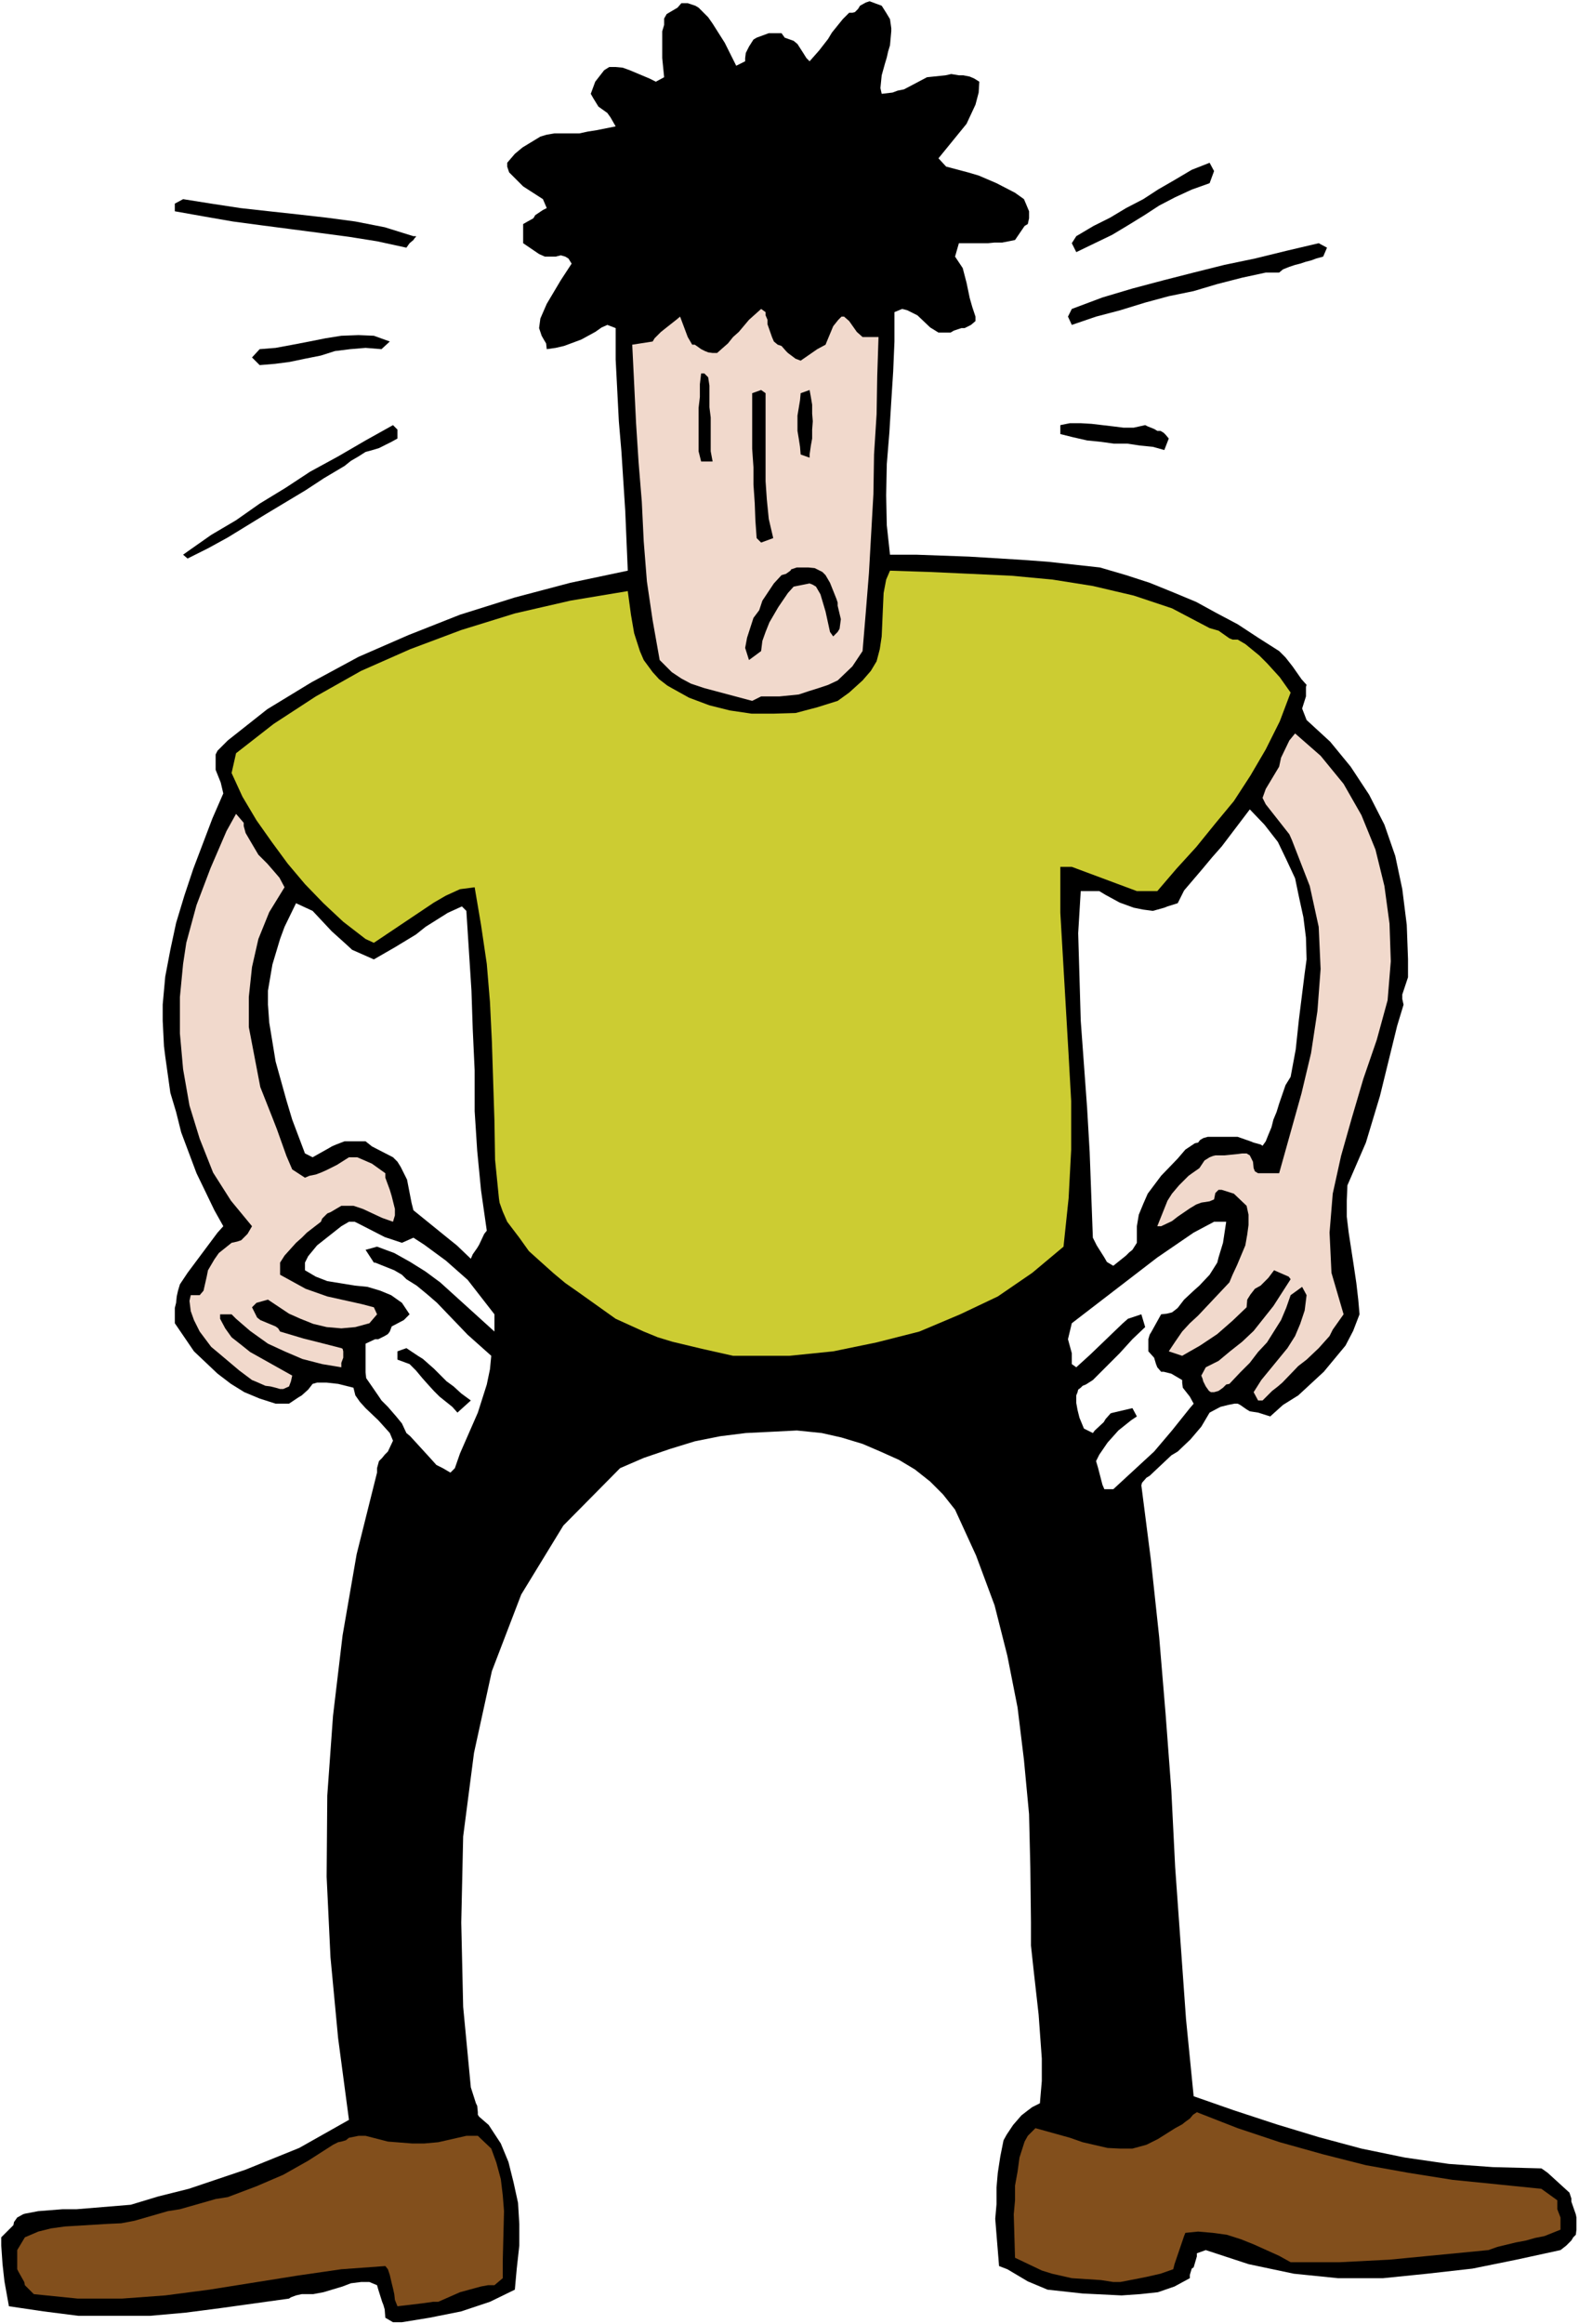
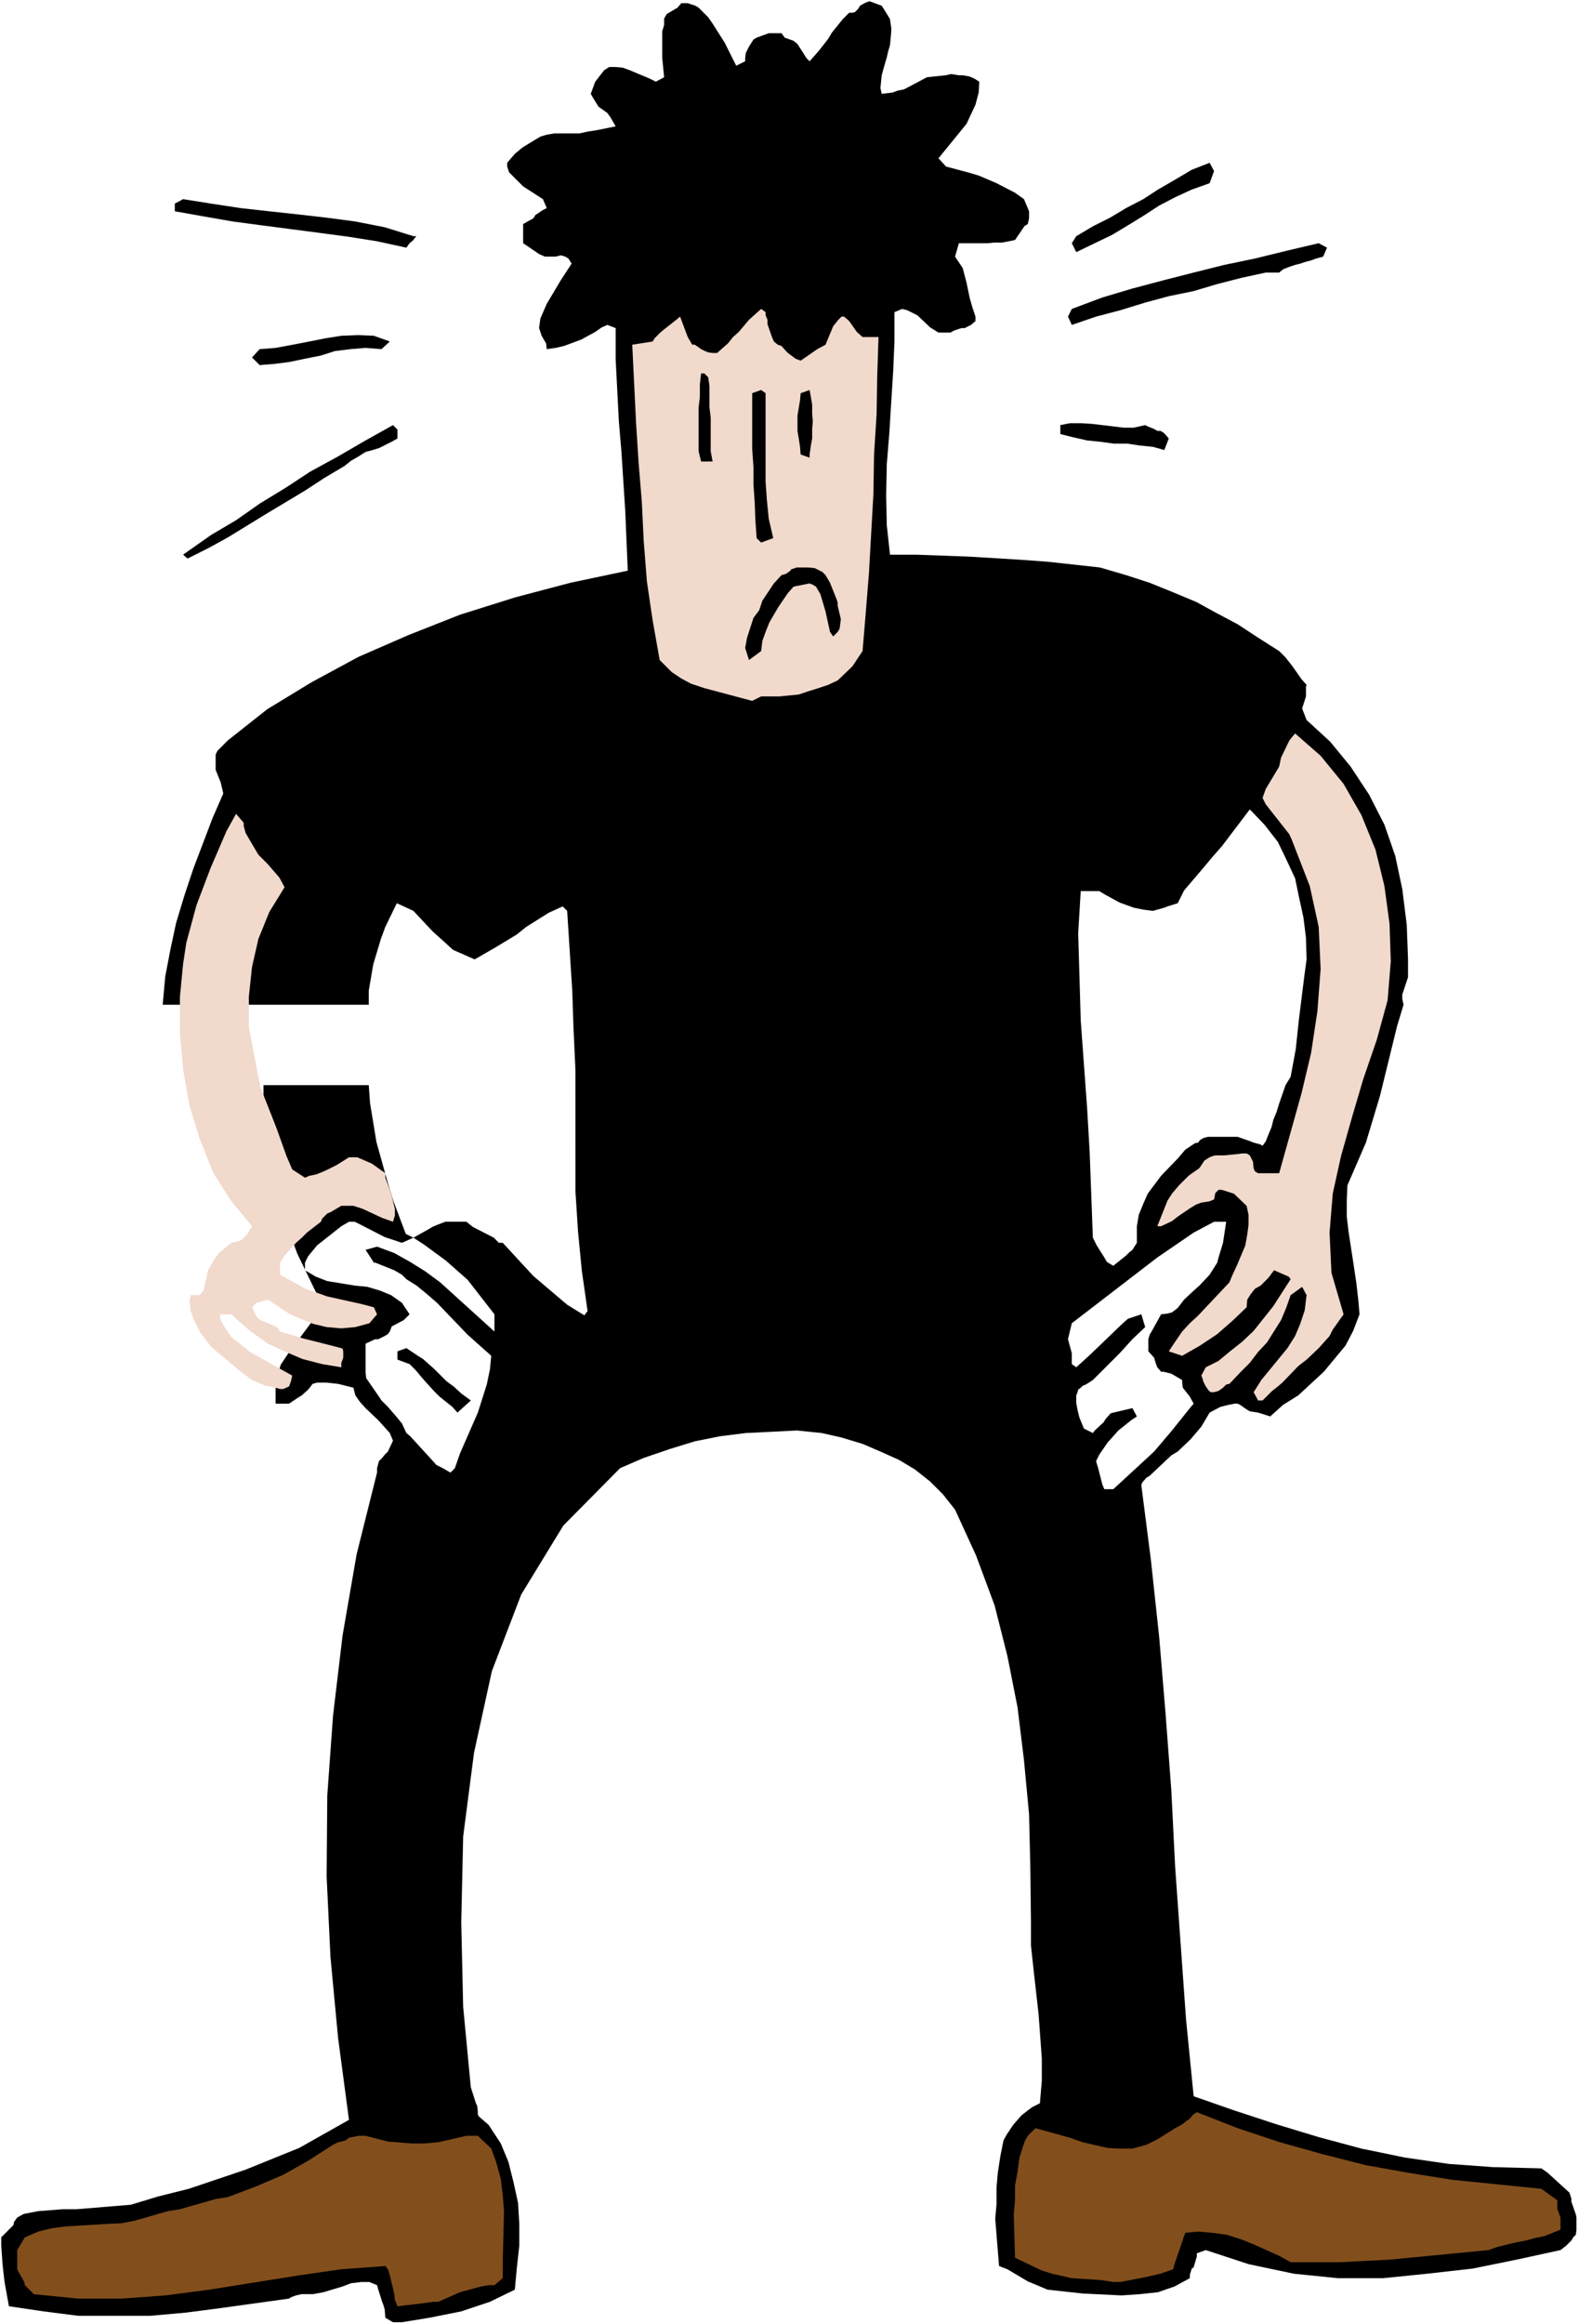
<svg xmlns="http://www.w3.org/2000/svg" xmlns:ns1="http://sodipodi.sourceforge.net/DTD/sodipodi-0.dtd" xmlns:ns2="http://www.inkscape.org/namespaces/inkscape" version="1.0" width="105.833mm" height="155.668mm" id="svg23" ns1:docname="Empty Pockets 4.wmf">
  <rect width="100%" height="100%" fill="#808080" stroke="none" />
  <ns1:namedview id="namedview23" pagecolor="#ffffff" bordercolor="#000000" borderopacity="0.25" ns2:showpageshadow="2" ns2:pageopacity="0.0" ns2:pagecheckerboard="0" ns2:deskcolor="#d1d1d1" ns2:document-units="mm" />
  <defs id="defs1">
    <pattern id="WMFhbasepattern" patternUnits="userSpaceOnUse" width="6" height="6" x="0" y="0" />
  </defs>
  <path style="fill:#ffffff;fill-opacity:1;fill-rule:evenodd;stroke:none" d="M 0,588.353 H 400 V 0 H 0 Z" id="path1" />
-   <path style="fill:#000000;fill-opacity:1;fill-rule:evenodd;stroke:none" d="M 356.687,242.871 H 330.99 l -0.162,-5.494 -0.646,-5.171 -1.131,-5.171 -0.97,-4.686 -2.263,-4.848 -2.101,-4.363 -3.394,-4.363 -3.717,-3.878 -7.111,9.372 -2.424,2.747 -2.424,2.909 -4.687,5.494 -1.616,3.232 -2.586,0.808 -0.808,0.323 -2.909,0.808 -2.424,-0.323 -2.424,-0.485 -3.556,-1.293 -3.556,-1.939 -1.616,-0.97 h -1.616 -3.071 l -0.646,10.665 0.323,10.988 0.323,11.15 1.616,22.138 0.646,11.15 0.808,21.653 0.97,1.939 1.939,3.07 0.646,1.131 1.616,0.97 3.232,-2.585 0.808,-0.808 0.808,-0.646 1.131,-1.778 v -4.201 l 0.485,-2.909 1.131,-2.747 1.131,-2.585 3.394,-4.525 4.202,-4.363 1.939,-2.262 2.424,-1.616 0.808,-0.162 0.485,-0.646 0.808,-0.485 1.131,-0.323 h 7.596 l 3.232,1.131 0.808,0.323 1.778,0.485 0.485,0.323 0.808,-1.131 0.646,-1.616 0.808,-1.939 0.485,-1.939 0.808,-1.939 0.646,-2.101 1.616,-4.686 1.293,-2.101 1.293,-6.948 0.808,-7.595 1.455,-11.635 0.485,-3.555 h 25.697 v 3.232 0.485 0.808 l -1.131,3.393 -0.323,0.97 v 1.131 l 0.323,1.454 -1.616,5.333 -4.364,17.775 -3.556,11.796 -4.687,10.827 -0.162,3.878 v 4.04 l 0.485,4.04 1.293,8.403 0.646,4.363 0.485,4.201 0.323,3.717 -1.616,4.201 -1.939,3.717 -5.495,6.625 -6.465,5.979 -3.879,2.424 -3.232,2.909 -3.071,-0.97 -2.101,-0.323 -0.808,-0.485 -1.616,-1.131 -0.646,-0.323 h -0.808 l -1.616,0.323 -1.939,0.485 -2.747,1.454 -2.101,3.555 -2.747,3.232 -3.232,3.07 -1.616,0.97 -5.495,5.171 -0.808,0.485 -1.131,1.293 -0.162,0.646 2.424,18.906 2.101,19.553 1.616,19.391 1.455,19.391 0.97,19.391 2.747,38.459 1.939,19.553 10.182,3.555 10.828,3.555 10.667,3.232 10.828,2.909 10.99,2.262 11.152,1.616 11.152,0.808 12.283,0.323 0.485,0.323 1.131,0.808 5.495,5.009 0.485,1.454 v 0.808 l 1.131,3.232 0.162,0.808 v 3.07 l -0.162,1.293 -0.646,0.646 -0.485,0.808 -1.293,1.293 -1.455,1.131 -11.152,2.424 -11.152,2.262 -11.475,1.293 -11.152,1.131 h -11.475 l -11.152,-1.131 -11.475,-2.424 -10.828,-3.555 -2.263,0.808 v 0.808 l -0.808,2.747 -0.485,0.323 -0.485,1.616 v 0.808 l -3.879,2.101 -4.202,1.454 -4.525,0.485 -4.687,0.323 -9.859,-0.485 -8.889,-0.97 -5.01,-2.101 -5.172,-3.07 -2.101,-0.808 -0.646,-7.918 -0.323,-4.04 0.323,-3.717 v -4.201 l 0.323,-3.717 0.646,-4.201 0.808,-4.04 0.808,-1.454 1.616,-2.424 2.101,-2.424 1.455,-1.131 1.293,-0.97 1.939,-0.97 0.485,-5.656 v -5.656 l -0.808,-11.15 -1.293,-11.473 -0.646,-5.979 v -5.979 l -0.162,-13.735 -0.323,-13.574 -1.293,-13.735 -1.616,-13.25 -2.586,-13.089 -3.232,-12.766 -4.687,-12.604 -5.333,-11.635 -3.071,-3.878 -3.232,-3.232 -3.879,-3.07 -4.04,-2.424 -4.687,-2.101 -4.525,-1.939 -5.333,-1.616 -5.01,-1.131 -6.303,-0.646 -6.303,0.323 -6.626,0.323 -6.465,0.808 -6.465,1.293 -6.303,1.939 -6.626,2.262 -5.98,2.585 -14.384,14.543 -10.667,17.452 -7.434,19.391 -4.525,20.684 -2.747,21.168 -0.485,21.815 0.485,21.33 1.939,20.36 1.293,4.04 0.323,0.646 0.162,1.616 v 0.646 l 0.323,0.485 2.424,2.101 3.071,4.686 1.939,4.686 1.293,5.171 1.131,5.171 0.323,5.332 v 5.494 l -0.646,5.817 -0.485,5.333 -6.303,3.07 -7.273,2.424 -8.081,1.616 -6.949,1.131 h -2.263 l -1.939,-1.131 -0.162,-2.101 -0.323,-1.131 -0.323,-0.808 -0.97,-3.07 -0.323,-1.131 -1.939,-0.808 h -2.101 l -2.586,0.323 -2.101,0.808 -4.848,1.454 -2.586,0.485 h -2.909 l -1.455,0.323 -1.293,0.485 -0.485,0.323 -17.455,2.424 -8.727,1.131 -9.051,0.808 h -9.051 -9.051 l -8.889,-1.131 -8.727,-1.293 -1.131,-6.302 -0.485,-4.363 -0.323,-4.686 v -2.101 l 3.071,-3.07 0.162,-0.808 0.808,-1.131 1.455,-0.808 0.485,-0.162 3.394,-0.646 6.141,-0.485 h 3.556 l 13.737,-1.131 6.949,-2.101 7.758,-1.939 14.384,-4.848 6.788,-2.747 6.788,-2.747 6.303,-3.555 6.303,-3.555 -2.747,-20.684 -1.939,-20.522 -0.97,-20.36 0.162,-20.522 1.455,-20.199 2.424,-20.36 3.556,-20.522 5.172,-20.684 v -1.131 L 96,369.882 l 0.808,-0.808 0.646,-0.808 0.808,-0.808 1.293,-2.747 -0.808,-1.939 -2.909,-3.232 -3.232,-3.07 -1.455,-1.616 -1.131,-1.616 -0.485,-1.939 -3.879,-0.97 -2.909,-0.323 h -2.424 l -1.131,0.323 -1.131,1.454 -1.616,1.454 -0.808,0.485 -2.424,1.616 h -3.394 l -4.04,-1.293 -3.879,-1.616 -3.394,-2.101 -3.394,-2.585 -2.909,-2.747 -3.071,-2.909 -2.424,-3.555 -2.424,-3.555 v -3.878 l 0.323,-1.293 0.162,-1.616 0.323,-1.454 0.485,-1.616 1.939,-2.909 7.596,-10.18 1.455,-1.616 -2.263,-4.04 -2.101,-4.363 -2.424,-5.009 -3.879,-10.342 -1.293,-5.171 -1.455,-4.848 -1.293,-9.211 -0.323,-2.585 -0.323,-6.464 v -4.04 h 26.667 l 0.323,4.525 1.616,9.857 2.747,9.857 1.455,4.848 3.232,8.564 1.939,0.97 4.04,-2.262 0.808,-0.485 1.131,-0.485 2.101,-0.808 h 5.333 l 1.616,1.293 5.333,2.747 1.131,1.131 0.808,1.293 1.616,3.232 1.131,5.817 0.485,1.939 9.374,7.595 1.616,1.293 3.556,3.393 0.485,-1.131 1.131,-1.616 0.485,-0.808 1.293,-2.747 0.646,-0.808 -1.455,-10.18 -0.97,-10.019 -0.646,-10.019 V 270.988 l -0.485,-10.503 -0.323,-9.695 -1.293,-20.199 -1.131,-1.131 -3.556,1.616 -5.657,3.555 -2.424,1.939 -5.333,3.232 -5.333,3.07 -5.495,-2.424 -1.939,-1.778 -3.232,-2.909 -4.848,-5.171 -4.202,-1.939 -2.909,5.979 -1.131,3.07 -1.939,6.464 -1.131,6.625 v 3.555 H 41.212 l 0.646,-7.11 1.293,-6.787 1.455,-6.787 2.101,-6.948 2.263,-6.787 4.848,-12.766 2.747,-6.302 -0.646,-2.747 -1.293,-3.232 v -3.878 l 0.485,-0.97 1.455,-1.454 1.131,-1.131 10.02,-7.918 11.152,-6.787 11.96,-6.464 12.606,-5.494 13.091,-5.171 13.899,-4.363 14.061,-3.717 14.545,-3.07 -0.646,-15.19 -0.97,-15.028 -0.646,-7.595 -0.808,-15.674 v -7.918 l -2.101,-0.808 -1.455,0.646 -1.616,1.131 -3.556,1.939 -4.364,1.616 -2.101,0.485 -2.263,0.323 -0.162,-1.454 -0.485,-0.808 -0.646,-1.131 -0.646,-1.939 0.323,-2.424 1.616,-3.717 3.556,-5.979 2.747,-4.201 L 144,65.444 l -0.808,-0.485 -1.131,-0.323 -1.293,0.323 h -2.747 l -1.455,-0.646 -4.04,-2.747 v -4.848 l 1.131,-0.646 1.455,-0.808 0.485,-0.808 1.939,-1.293 0.97,-0.485 -0.97,-2.262 -5.01,-3.232 -2.424,-2.424 -1.131,-1.131 -0.485,-1.454 v -0.97 l 1.939,-2.262 1.939,-1.616 4.525,-2.747 1.616,-0.485 1.939,-0.323 h 6.303 l 2.263,-0.485 2.101,-0.323 4.848,-0.97 -1.293,-2.262 -0.808,-1.131 -2.263,-1.616 -1.293,-2.101 -0.646,-1.131 1.131,-3.07 2.263,-2.909 1.293,-0.808 h 1.616 l 1.778,0.162 1.778,0.646 5.01,2.101 1.616,0.808 2.101,-1.131 -0.485,-4.848 V 9.534 7.918 l 0.485,-1.616 V 4.686 l 0.646,-1.131 2.747,-1.616 0.97,-1.131 h 0.808 0.808 l 1.939,0.646 0.808,0.485 2.424,2.424 1.131,1.616 3.071,4.848 1.939,3.878 0.97,1.939 2.263,-1.131 v -0.808 l 0.162,-1.293 0.808,-1.616 1.131,-1.778 0.808,-0.485 3.071,-1.131 h 3.232 l 0.808,1.131 2.263,0.808 0.97,0.808 1.455,2.262 0.808,1.293 0.808,0.808 2.424,-2.747 2.263,-2.909 0.97,-1.616 2.747,-3.393 1.616,-1.616 h 0.808 l 0.646,-0.162 0.808,-0.808 0.485,-0.808 1.455,-0.808 0.97,-0.323 3.071,1.131 1.131,1.778 0.97,1.616 0.323,2.262 v 0.808 l -0.323,3.555 -0.485,1.616 -0.323,1.454 -0.485,1.616 -0.808,2.909 -0.323,3.232 0.323,1.454 2.747,-0.323 1.293,-0.485 1.616,-0.323 3.071,-1.616 2.747,-1.454 4.687,-0.485 1.455,-0.323 1.939,0.323 h 1.131 l 1.616,0.323 1.131,0.485 1.293,0.808 -0.162,2.747 -0.808,3.07 -2.263,4.848 -7.111,8.726 1.939,2.101 5.495,1.454 2.747,0.808 4.525,1.939 4.687,2.424 2.263,1.616 0.485,1.131 0.808,1.939 v 0.808 0.97 l -0.323,1.454 -0.808,0.485 -2.424,3.555 -3.232,0.646 h -1.939 l -1.616,0.162 h -5.495 -1.939 l -0.97,3.393 1.939,2.909 0.97,3.717 0.808,3.878 0.646,2.262 0.808,2.424 v 1.131 l -1.131,0.97 -1.616,0.808 h -0.808 l -1.939,0.646 -0.808,0.485 h -3.071 l -2.101,-1.293 -3.232,-3.07 -2.586,-1.293 -1.293,-0.323 -1.939,0.808 v 7.433 l -0.323,7.595 -0.485,7.595 -0.485,7.918 -0.646,7.918 -0.162,7.918 0.162,7.595 0.808,7.433 h 6.626 l 13.414,0.485 13.253,0.808 6.626,0.485 13.253,1.454 6.626,1.939 5.98,1.939 5.98,2.424 5.818,2.424 5.01,2.747 5.495,2.909 5.172,3.393 5.333,3.393 1.616,1.616 1.778,2.262 2.263,3.232 1.293,1.454 -0.162,0.485 v 2.424 l -0.97,3.07 1.131,2.909 5.98,5.494 5.172,6.302 4.687,7.11 3.879,7.595 2.747,7.918 1.778,8.403 1.131,9.049 z" id="path2" />
+   <path style="fill:#000000;fill-opacity:1;fill-rule:evenodd;stroke:none" d="M 356.687,242.871 H 330.99 l -0.162,-5.494 -0.646,-5.171 -1.131,-5.171 -0.97,-4.686 -2.263,-4.848 -2.101,-4.363 -3.394,-4.363 -3.717,-3.878 -7.111,9.372 -2.424,2.747 -2.424,2.909 -4.687,5.494 -1.616,3.232 -2.586,0.808 -0.808,0.323 -2.909,0.808 -2.424,-0.323 -2.424,-0.485 -3.556,-1.293 -3.556,-1.939 -1.616,-0.97 h -1.616 -3.071 l -0.646,10.665 0.323,10.988 0.323,11.15 1.616,22.138 0.646,11.15 0.808,21.653 0.97,1.939 1.939,3.07 0.646,1.131 1.616,0.97 3.232,-2.585 0.808,-0.808 0.808,-0.646 1.131,-1.778 v -4.201 l 0.485,-2.909 1.131,-2.747 1.131,-2.585 3.394,-4.525 4.202,-4.363 1.939,-2.262 2.424,-1.616 0.808,-0.162 0.485,-0.646 0.808,-0.485 1.131,-0.323 h 7.596 l 3.232,1.131 0.808,0.323 1.778,0.485 0.485,0.323 0.808,-1.131 0.646,-1.616 0.808,-1.939 0.485,-1.939 0.808,-1.939 0.646,-2.101 1.616,-4.686 1.293,-2.101 1.293,-6.948 0.808,-7.595 1.455,-11.635 0.485,-3.555 h 25.697 v 3.232 0.485 0.808 l -1.131,3.393 -0.323,0.97 v 1.131 l 0.323,1.454 -1.616,5.333 -4.364,17.775 -3.556,11.796 -4.687,10.827 -0.162,3.878 v 4.04 l 0.485,4.04 1.293,8.403 0.646,4.363 0.485,4.201 0.323,3.717 -1.616,4.201 -1.939,3.717 -5.495,6.625 -6.465,5.979 -3.879,2.424 -3.232,2.909 -3.071,-0.97 -2.101,-0.323 -0.808,-0.485 -1.616,-1.131 -0.646,-0.323 h -0.808 l -1.616,0.323 -1.939,0.485 -2.747,1.454 -2.101,3.555 -2.747,3.232 -3.232,3.07 -1.616,0.97 -5.495,5.171 -0.808,0.485 -1.131,1.293 -0.162,0.646 2.424,18.906 2.101,19.553 1.616,19.391 1.455,19.391 0.97,19.391 2.747,38.459 1.939,19.553 10.182,3.555 10.828,3.555 10.667,3.232 10.828,2.909 10.99,2.262 11.152,1.616 11.152,0.808 12.283,0.323 0.485,0.323 1.131,0.808 5.495,5.009 0.485,1.454 v 0.808 l 1.131,3.232 0.162,0.808 v 3.07 l -0.162,1.293 -0.646,0.646 -0.485,0.808 -1.293,1.293 -1.455,1.131 -11.152,2.424 -11.152,2.262 -11.475,1.293 -11.152,1.131 h -11.475 l -11.152,-1.131 -11.475,-2.424 -10.828,-3.555 -2.263,0.808 v 0.808 l -0.808,2.747 -0.485,0.323 -0.485,1.616 v 0.808 l -3.879,2.101 -4.202,1.454 -4.525,0.485 -4.687,0.323 -9.859,-0.485 -8.889,-0.97 -5.01,-2.101 -5.172,-3.07 -2.101,-0.808 -0.646,-7.918 -0.323,-4.04 0.323,-3.717 v -4.201 l 0.323,-3.717 0.646,-4.201 0.808,-4.04 0.808,-1.454 1.616,-2.424 2.101,-2.424 1.455,-1.131 1.293,-0.97 1.939,-0.97 0.485,-5.656 v -5.656 l -0.808,-11.15 -1.293,-11.473 -0.646,-5.979 v -5.979 l -0.162,-13.735 -0.323,-13.574 -1.293,-13.735 -1.616,-13.25 -2.586,-13.089 -3.232,-12.766 -4.687,-12.604 -5.333,-11.635 -3.071,-3.878 -3.232,-3.232 -3.879,-3.07 -4.04,-2.424 -4.687,-2.101 -4.525,-1.939 -5.333,-1.616 -5.01,-1.131 -6.303,-0.646 -6.303,0.323 -6.626,0.323 -6.465,0.808 -6.465,1.293 -6.303,1.939 -6.626,2.262 -5.98,2.585 -14.384,14.543 -10.667,17.452 -7.434,19.391 -4.525,20.684 -2.747,21.168 -0.485,21.815 0.485,21.33 1.939,20.36 1.293,4.04 0.323,0.646 0.162,1.616 v 0.646 l 0.323,0.485 2.424,2.101 3.071,4.686 1.939,4.686 1.293,5.171 1.131,5.171 0.323,5.332 v 5.494 l -0.646,5.817 -0.485,5.333 -6.303,3.07 -7.273,2.424 -8.081,1.616 -6.949,1.131 h -2.263 l -1.939,-1.131 -0.162,-2.101 -0.323,-1.131 -0.323,-0.808 -0.97,-3.07 -0.323,-1.131 -1.939,-0.808 h -2.101 l -2.586,0.323 -2.101,0.808 -4.848,1.454 -2.586,0.485 h -2.909 l -1.455,0.323 -1.293,0.485 -0.485,0.323 -17.455,2.424 -8.727,1.131 -9.051,0.808 h -9.051 -9.051 l -8.889,-1.131 -8.727,-1.293 -1.131,-6.302 -0.485,-4.363 -0.323,-4.686 v -2.101 l 3.071,-3.07 0.162,-0.808 0.808,-1.131 1.455,-0.808 0.485,-0.162 3.394,-0.646 6.141,-0.485 h 3.556 l 13.737,-1.131 6.949,-2.101 7.758,-1.939 14.384,-4.848 6.788,-2.747 6.788,-2.747 6.303,-3.555 6.303,-3.555 -2.747,-20.684 -1.939,-20.522 -0.97,-20.36 0.162,-20.522 1.455,-20.199 2.424,-20.36 3.556,-20.522 5.172,-20.684 v -1.131 L 96,369.882 l 0.808,-0.808 0.646,-0.808 0.808,-0.808 1.293,-2.747 -0.808,-1.939 -2.909,-3.232 -3.232,-3.07 -1.455,-1.616 -1.131,-1.616 -0.485,-1.939 -3.879,-0.97 -2.909,-0.323 h -2.424 l -1.131,0.323 -1.131,1.454 -1.616,1.454 -0.808,0.485 -2.424,1.616 h -3.394 v -3.878 l 0.323,-1.293 0.162,-1.616 0.323,-1.454 0.485,-1.616 1.939,-2.909 7.596,-10.18 1.455,-1.616 -2.263,-4.04 -2.101,-4.363 -2.424,-5.009 -3.879,-10.342 -1.293,-5.171 -1.455,-4.848 -1.293,-9.211 -0.323,-2.585 -0.323,-6.464 v -4.04 h 26.667 l 0.323,4.525 1.616,9.857 2.747,9.857 1.455,4.848 3.232,8.564 1.939,0.97 4.04,-2.262 0.808,-0.485 1.131,-0.485 2.101,-0.808 h 5.333 l 1.616,1.293 5.333,2.747 1.131,1.131 0.808,1.293 1.616,3.232 1.131,5.817 0.485,1.939 9.374,7.595 1.616,1.293 3.556,3.393 0.485,-1.131 1.131,-1.616 0.485,-0.808 1.293,-2.747 0.646,-0.808 -1.455,-10.18 -0.97,-10.019 -0.646,-10.019 V 270.988 l -0.485,-10.503 -0.323,-9.695 -1.293,-20.199 -1.131,-1.131 -3.556,1.616 -5.657,3.555 -2.424,1.939 -5.333,3.232 -5.333,3.07 -5.495,-2.424 -1.939,-1.778 -3.232,-2.909 -4.848,-5.171 -4.202,-1.939 -2.909,5.979 -1.131,3.07 -1.939,6.464 -1.131,6.625 v 3.555 H 41.212 l 0.646,-7.11 1.293,-6.787 1.455,-6.787 2.101,-6.948 2.263,-6.787 4.848,-12.766 2.747,-6.302 -0.646,-2.747 -1.293,-3.232 v -3.878 l 0.485,-0.97 1.455,-1.454 1.131,-1.131 10.02,-7.918 11.152,-6.787 11.96,-6.464 12.606,-5.494 13.091,-5.171 13.899,-4.363 14.061,-3.717 14.545,-3.07 -0.646,-15.19 -0.97,-15.028 -0.646,-7.595 -0.808,-15.674 v -7.918 l -2.101,-0.808 -1.455,0.646 -1.616,1.131 -3.556,1.939 -4.364,1.616 -2.101,0.485 -2.263,0.323 -0.162,-1.454 -0.485,-0.808 -0.646,-1.131 -0.646,-1.939 0.323,-2.424 1.616,-3.717 3.556,-5.979 2.747,-4.201 L 144,65.444 l -0.808,-0.485 -1.131,-0.323 -1.293,0.323 h -2.747 l -1.455,-0.646 -4.04,-2.747 v -4.848 l 1.131,-0.646 1.455,-0.808 0.485,-0.808 1.939,-1.293 0.97,-0.485 -0.97,-2.262 -5.01,-3.232 -2.424,-2.424 -1.131,-1.131 -0.485,-1.454 v -0.97 l 1.939,-2.262 1.939,-1.616 4.525,-2.747 1.616,-0.485 1.939,-0.323 h 6.303 l 2.263,-0.485 2.101,-0.323 4.848,-0.97 -1.293,-2.262 -0.808,-1.131 -2.263,-1.616 -1.293,-2.101 -0.646,-1.131 1.131,-3.07 2.263,-2.909 1.293,-0.808 h 1.616 l 1.778,0.162 1.778,0.646 5.01,2.101 1.616,0.808 2.101,-1.131 -0.485,-4.848 V 9.534 7.918 l 0.485,-1.616 V 4.686 l 0.646,-1.131 2.747,-1.616 0.97,-1.131 h 0.808 0.808 l 1.939,0.646 0.808,0.485 2.424,2.424 1.131,1.616 3.071,4.848 1.939,3.878 0.97,1.939 2.263,-1.131 v -0.808 l 0.162,-1.293 0.808,-1.616 1.131,-1.778 0.808,-0.485 3.071,-1.131 h 3.232 l 0.808,1.131 2.263,0.808 0.97,0.808 1.455,2.262 0.808,1.293 0.808,0.808 2.424,-2.747 2.263,-2.909 0.97,-1.616 2.747,-3.393 1.616,-1.616 h 0.808 l 0.646,-0.162 0.808,-0.808 0.485,-0.808 1.455,-0.808 0.97,-0.323 3.071,1.131 1.131,1.778 0.97,1.616 0.323,2.262 v 0.808 l -0.323,3.555 -0.485,1.616 -0.323,1.454 -0.485,1.616 -0.808,2.909 -0.323,3.232 0.323,1.454 2.747,-0.323 1.293,-0.485 1.616,-0.323 3.071,-1.616 2.747,-1.454 4.687,-0.485 1.455,-0.323 1.939,0.323 h 1.131 l 1.616,0.323 1.131,0.485 1.293,0.808 -0.162,2.747 -0.808,3.07 -2.263,4.848 -7.111,8.726 1.939,2.101 5.495,1.454 2.747,0.808 4.525,1.939 4.687,2.424 2.263,1.616 0.485,1.131 0.808,1.939 v 0.808 0.97 l -0.323,1.454 -0.808,0.485 -2.424,3.555 -3.232,0.646 h -1.939 l -1.616,0.162 h -5.495 -1.939 l -0.97,3.393 1.939,2.909 0.97,3.717 0.808,3.878 0.646,2.262 0.808,2.424 v 1.131 l -1.131,0.97 -1.616,0.808 h -0.808 l -1.939,0.646 -0.808,0.485 h -3.071 l -2.101,-1.293 -3.232,-3.07 -2.586,-1.293 -1.293,-0.323 -1.939,0.808 v 7.433 l -0.323,7.595 -0.485,7.595 -0.485,7.918 -0.646,7.918 -0.162,7.918 0.162,7.595 0.808,7.433 h 6.626 l 13.414,0.485 13.253,0.808 6.626,0.485 13.253,1.454 6.626,1.939 5.98,1.939 5.98,2.424 5.818,2.424 5.01,2.747 5.495,2.909 5.172,3.393 5.333,3.393 1.616,1.616 1.778,2.262 2.263,3.232 1.293,1.454 -0.162,0.485 v 2.424 l -0.97,3.07 1.131,2.909 5.98,5.494 5.172,6.302 4.687,7.11 3.879,7.595 2.747,7.918 1.778,8.403 1.131,9.049 z" id="path2" />
  <path style="fill:#824f1c;fill-opacity:1;fill-rule:evenodd;stroke:none" d="m 100.687,583.829 -0.646,-1.616 -0.162,-1.454 -0.323,-1.454 -0.323,-1.293 -0.485,-2.101 -0.485,-1.454 -0.646,-0.808 -11.152,0.808 -11.152,1.616 -22.303,3.555 -11.152,1.454 -10.99,0.808 H 19.717 L 8.566,580.758 6.303,578.496 6.141,577.688 4.687,575.103 4.364,574.456 v -4.848 l 1.939,-3.232 3.394,-1.454 3.232,-0.808 3.556,-0.485 10.667,-0.646 3.556,-0.162 3.394,-0.646 8.404,-2.424 3.071,-0.485 9.051,-2.585 3.071,-0.485 7.273,-2.747 6.788,-2.909 6.303,-3.555 6.303,-4.04 1.293,-0.646 0.808,-0.162 1.131,-0.323 0.808,-0.646 2.424,-0.485 h 1.778 l 5.657,1.454 6.141,0.485 h 3.071 l 3.556,-0.323 7.111,-1.616 h 2.909 l 3.394,3.232 1.293,3.555 1.131,4.201 0.485,4.04 0.323,4.04 -0.323,12.604 v 4.363 l -2.101,1.778 h -1.616 l -1.778,0.323 -5.333,1.454 -5.495,2.424 h -1.293 l -2.263,0.323 -1.293,0.162 z" id="path3" />
  <path style="fill:#824f1c;fill-opacity:1;fill-rule:evenodd;stroke:none" d="m 282.02,577.688 -3.071,-0.485 -7.434,-0.485 -5.01,-1.131 -2.586,-0.808 -6.788,-3.232 -0.323,-10.988 0.323,-3.555 v -3.717 l 0.646,-3.555 0.485,-3.555 1.293,-4.04 0.808,-1.454 1.939,-1.939 8.727,2.424 3.232,1.131 6.303,1.454 3.232,0.162 h 3.071 l 3.556,-0.97 2.909,-1.454 4.364,-2.747 1.778,-0.97 0.808,-0.646 1.131,-0.808 0.808,-0.97 0.97,-0.646 10.343,4.04 10.667,3.555 10.99,3.07 10.828,2.747 10.828,1.939 11.152,1.778 11.313,1.131 11.152,1.131 4.04,2.909 v 2.262 l 0.808,2.101 v 3.07 l -4.04,1.616 -2.424,0.485 -2.263,0.646 -2.586,0.485 -4.687,1.131 -2.263,0.808 -25.051,2.424 -12.606,0.646 h -6.141 -6.303 l -2.909,-1.616 -6.465,-2.909 -3.232,-1.293 -3.556,-1.131 -3.556,-0.485 -3.717,-0.323 -3.232,0.323 -0.323,0.808 -2.424,7.11 -0.323,1.293 -3.232,1.131 -3.556,0.808 -1.616,0.323 -5.01,0.97 z" id="path4" />
  <path style="fill:#000000;fill-opacity:1;fill-rule:evenodd;stroke:none" d="m 278.626,539.553 -2.909,-0.808 -1.455,-0.485 -1.293,-0.323 -2.747,-1.616 -2.747,-1.616 -0.97,-16.159 -1.131,-31.51 -0.323,-16.159 -1.131,-15.998 -1.293,-15.998 -2.263,-16.159 -3.232,-16.159 -2.101,-6.14 -2.263,-6.14 -2.424,-5.656 -2.424,-5.494 -3.232,-5.171 -3.717,-4.363 -4.202,-3.717 -5.172,-3.07 -10.182,-4.686 -4.525,-1.778 -2.586,-0.808 -7.919,-0.97 -7.758,-0.162 h -8.242 l -8.242,0.808 -7.919,1.293 -7.919,2.262 -7.596,3.07 -6.788,4.04 -13.091,12.443 -9.535,14.705 -6.788,16.482 -4.364,17.29 -2.747,18.098 -1.616,18.26 -0.646,18.26 -0.162,17.452 1.939,20.199 0.97,13.574 -1.778,1.131 -2.586,0.162 h -2.424 -2.424 -2.424 l -2.424,-0.485 -7.111,-0.808 -2.747,-6.302 -1.616,-6.787 -1.455,-6.787 -1.131,-14.22 -0.162,-7.11 -0.646,-7.272 -0.485,-6.787 v -14.543 -14.22 l 0.485,-14.382 1.455,-14.543 1.939,-13.897 2.909,-13.735 3.879,-13.412 5.818,-12.766 0.808,0.162 2.101,1.454 3.879,3.555 1.293,0.97 v 1.939 l -0.485,0.646 -1.455,0.485 -1.293,0.323 -0.808,0.808 -1.131,1.939 2.909,0.97 3.394,-0.97 4.04,-5.494 4.04,-5.817 3.394,-6.625 2.747,-7.272 2.101,-7.918 1.131,-7.595 0.162,-8.08 -0.485,-7.595 -0.323,-0.646 -0.485,-0.485 h -0.808 -0.646 l -1.778,-0.646 -0.646,-0.485 -0.162,-0.808 v -5.494 l 0.162,-1.293 0.323,-0.646 1.455,-0.646 h 0.97 l 7.758,8.403 8.566,7.272 9.697,5.979 10.343,5.009 10.828,3.555 11.475,1.778 11.96,0.808 12.283,-0.162 9.05,-1.939 9.051,-1.939 8.404,-2.747 8.081,-3.232 7.919,-4.04 7.434,-4.363 7.111,-5.171 6.465,-6.302 1.616,1.131 0.808,1.616 0.323,1.616 v 1.131 l 0.323,0.808 -2.263,1.939 -0.808,1.293 -0.808,0.646 -1.131,0.485 -1.293,0.808 -4.04,-3.232 -0.97,2.747 -0.485,2.909 -0.162,2.747 0.485,2.909 0.808,9.534 0.323,3.717 1.293,4.201 5.172,18.583 1.616,4.686 1.939,4.363 2.101,4.04 3.394,2.262 0.485,-1.131 0.485,-1.131 0.323,-2.424 v -1.454 -0.97 l 0.485,-0.808 1.131,-0.323 1.939,0.808 0.646,7.433 2.101,21.33 0.485,7.272 1.131,14.543 0.808,7.756 0.323,12.281 2.424,35.712 0.485,11.473 0.485,11.635 0.323,11.473 v 11.635 l -2.909,3.07 -4.04,2.101 -1.455,0.646 -3.071,0.485 h -1.293 l -1.293,-0.323 z" id="path5" />
  <path style="fill:#ffffff;fill-opacity:1;fill-rule:evenodd;stroke:none" d="m 279.758,376.992 -0.485,-1.131 -1.131,-4.363 -0.485,-1.616 0.808,-1.616 2.101,-3.07 2.747,-3.07 3.232,-2.585 1.455,-0.97 -1.131,-2.101 -4.848,1.131 -0.646,0.162 -1.293,1.454 -0.485,0.808 -2.263,2.101 -0.485,0.646 -2.263,-1.131 -1.131,-2.747 -0.485,-1.939 -0.323,-1.778 v -1.939 l 0.323,-0.808 0.162,-0.646 0.646,-0.485 0.485,-0.485 0.808,-0.323 1.778,-1.131 6.788,-6.787 3.232,-3.555 3.232,-3.07 -0.97,-3.232 -3.394,1.131 -1.293,1.131 -8.242,7.918 -3.556,3.232 -1.131,-0.808 v -1.616 -1.131 l -0.97,-3.555 0.97,-4.04 21.657,-16.644 9.212,-6.302 5.172,-2.747 h 3.071 l -0.808,5.333 -1.131,3.717 -0.323,1.293 -1.939,3.07 -2.586,2.747 -1.455,1.293 -2.424,2.262 -1.616,2.101 -0.808,0.646 -0.646,0.485 -1.293,0.323 -1.455,0.162 -2.424,4.363 -0.485,0.808 -0.323,1.131 v 3.07 l 1.455,1.616 0.485,1.616 0.323,0.808 0.97,1.131 h 0.646 l 1.939,0.485 2.747,1.616 v 0.646 l 0.162,1.293 1.778,2.262 0.97,1.778 -0.97,1.131 -4.525,5.656 -4.525,5.332 -10.343,9.534 z" id="path6" />
  <path style="fill:#ffffff;fill-opacity:1;fill-rule:evenodd;stroke:none" d="m 114.101,372.791 -1.939,-1.131 -1.616,-0.808 -1.455,-1.616 -5.172,-5.656 -0.97,-0.808 -1.131,-2.424 -1.455,-1.778 -2.101,-2.424 -1.616,-1.616 L 96,353.561 l -1.778,-2.585 -1.455,-2.101 -0.162,-1.454 v -7.272 l 2.424,-1.131 h 0.808 l 1.616,-0.808 0.808,-0.485 0.485,-0.646 0.485,-1.293 3.071,-1.616 1.455,-1.454 -1.939,-2.909 -2.747,-1.939 -2.747,-1.131 -3.232,-0.97 -3.232,-0.323 -6.949,-1.131 L 80,323.182 77.253,321.566 v -1.939 l 0.808,-1.616 2.263,-2.747 6.141,-4.848 1.939,-1.131 h 1.455 l 1.293,0.646 6.303,3.232 4.364,1.454 2.909,-1.293 2.747,1.778 5.495,4.04 5.495,4.848 4.525,5.817 2.263,2.909 v 4.363 l -10.343,-9.372 -3.394,-3.07 -3.717,-2.747 -3.879,-2.424 -4.04,-2.262 -4.364,-1.616 -2.909,0.808 2.101,3.232 h 0.323 l 1.616,0.646 3.232,1.293 1.939,1.131 1.131,1.131 2.586,1.616 2.747,2.262 2.424,2.101 7.758,8.08 5.98,5.332 -0.323,3.393 -0.808,3.878 -2.263,7.11 -4.525,10.342 -1.293,3.717 z" id="path7" />
  <path style="fill:#000000;fill-opacity:1;fill-rule:evenodd;stroke:none" d="m 115.879,357.601 -1.293,-1.454 -1.616,-1.293 -1.616,-1.293 -1.455,-1.454 -1.616,-1.778 -1.293,-1.454 -1.616,-1.939 -1.616,-1.616 -3.071,-1.131 v -2.101 l 2.263,-0.808 2.909,1.939 1.293,0.808 1.455,1.293 1.293,1.131 1.616,1.616 1.616,1.616 1.778,1.293 1.939,1.778 2.424,1.778 z" id="path8" />
  <path style="fill:#f1d9cc;fill-opacity:1;fill-rule:evenodd;stroke:none" d="m 318.707,354.531 -1.131,-2.101 1.939,-3.07 6.626,-8.08 1.939,-3.07 1.293,-3.07 1.131,-3.393 0.485,-3.878 -1.131,-2.101 -2.909,2.101 -1.131,3.232 -1.293,3.07 -3.556,5.656 -2.263,2.424 -2.101,2.747 -2.424,2.424 -2.747,2.909 -0.808,0.162 -0.808,0.808 -1.131,0.808 -1.131,0.323 h -0.808 l -0.485,-0.323 -0.808,-1.131 -0.323,-0.646 -0.323,-0.646 -0.162,-0.646 -0.323,-0.808 1.131,-2.101 3.232,-1.616 2.909,-2.424 3.071,-2.424 2.909,-2.747 5.01,-6.302 4.364,-6.787 -0.485,-0.646 -3.717,-1.616 -1.455,1.939 -1.939,1.939 -1.455,0.808 -1.131,1.454 -0.808,1.293 -0.162,1.939 -3.556,3.393 -3.879,3.393 -4.364,2.909 -4.525,2.585 -3.394,-1.131 1.616,-2.424 1.778,-2.585 1.939,-2.101 2.101,-1.939 7.919,-8.403 0.808,-1.939 1.131,-2.424 2.101,-5.009 0.485,-2.747 0.323,-2.424 v -2.585 l -0.485,-2.262 -3.232,-3.07 -3.071,-0.97 h -0.808 l -0.808,0.808 -0.323,1.616 -1.131,0.485 -2.101,0.323 -1.293,0.485 -1.616,0.97 -3.071,2.101 -1.455,1.131 -2.747,1.293 h -0.97 l 2.586,-6.464 1.131,-1.778 1.778,-2.101 2.424,-2.424 1.131,-0.808 1.616,-1.131 1.293,-1.939 1.293,-0.808 0.808,-0.323 0.646,-0.162 h 2.263 l 3.232,-0.323 1.293,-0.162 h 1.131 l 0.808,0.485 0.808,1.616 0.162,1.616 0.323,0.808 0.808,0.485 h 5.333 l 5.657,-20.199 2.424,-10.18 1.616,-10.665 0.808,-10.665 -0.485,-10.665 -2.263,-10.342 -4.525,-11.635 -0.646,-1.454 -5.98,-7.595 -0.808,-1.616 0.808,-2.262 3.394,-5.656 0.485,-2.262 2.101,-4.363 1.455,-1.778 6.465,5.656 5.818,7.11 4.525,7.918 3.556,8.726 2.263,9.211 1.293,9.534 0.323,9.534 -0.808,9.857 -2.747,10.019 -3.394,9.857 -2.909,9.857 -2.747,9.695 -2.101,9.534 -0.808,9.857 0.485,10.18 3.071,10.503 -2.747,3.878 -0.808,1.616 -2.747,3.07 -3.071,2.909 -2.101,1.616 -4.04,4.201 -1.131,0.97 -1.455,1.131 -2.424,2.424 z" id="path9" />
  <path style="fill:#f1d9cc;fill-opacity:1;fill-rule:evenodd;stroke:none" d="m 69.818,351.299 -1.293,-0.323 -1.293,-0.162 -2.586,-1.131 -0.808,-0.323 -3.232,-2.424 -5.172,-4.363 -1.939,-1.616 -2.909,-3.878 -1.455,-2.909 -0.808,-2.262 L 48,329.323 l 0.323,-1.454 h 2.263 l 0.97,-1.131 0.808,-3.555 0.323,-1.616 1.616,-2.747 1.131,-1.616 1.616,-1.293 1.616,-1.293 1.455,-0.323 0.97,-0.323 0.808,-0.808 0.808,-0.808 1.131,-1.939 -5.333,-6.464 -4.525,-7.11 -3.394,-8.564 L 48,279.876 l -1.616,-9.211 -0.808,-9.049 v -9.211 l 0.808,-8.403 0.808,-5.333 2.586,-9.534 3.556,-9.372 4.04,-9.372 2.424,-4.363 1.939,2.262 v 0.808 l 0.485,1.778 1.131,1.939 2.101,3.555 2.263,2.262 2.101,2.424 0.97,1.131 1.293,2.424 -3.879,6.302 -2.747,6.787 -1.616,7.11 -0.808,7.595 v 7.595 l 1.455,7.595 1.455,7.595 3.071,7.756 1.131,2.909 2.424,6.787 1.455,3.393 3.232,2.101 1.131,-0.485 L 80,297.328 l 1.293,-0.485 1.455,-0.646 2.586,-1.293 3.071,-1.939 h 2.101 l 3.717,1.616 3.394,2.424 v 1.131 l 1.131,3.07 0.485,1.616 0.808,3.232 v 1.616 l -0.485,1.616 -2.747,-0.97 -4.848,-2.262 -2.424,-0.808 h -3.071 l -2.747,1.616 -0.808,0.323 -1.293,1.293 -0.323,0.808 -3.556,2.747 -1.293,1.293 -1.455,1.293 -2.909,3.232 -1.131,1.778 v 3.07 l 6.465,3.555 5.495,1.939 8.727,1.939 3.071,0.808 0.808,1.778 -1.939,2.262 -3.556,0.97 -3.556,0.323 -3.717,-0.323 -3.394,-0.808 -3.232,-1.293 -2.909,-1.293 -5.333,-3.555 -2.909,0.808 -1.131,1.131 1.293,2.585 0.808,0.646 3.879,1.616 0.646,0.485 0.485,0.808 5.98,1.778 3.879,0.97 5.657,1.454 0.323,0.162 0.162,0.646 v 1.616 l -0.485,1.293 v 1.131 l -4.848,-0.808 -5.01,-1.293 -4.525,-1.939 -4.202,-1.939 -4.525,-3.232 -3.556,-3.07 -1.131,-1.131 h -2.909 v 1.131 l 1.293,2.424 1.616,2.262 2.263,1.778 2.424,1.939 10.667,5.979 -0.323,1.454 -0.485,1.293 -1.455,0.646 h -0.808 z" id="path10" />
-   <path style="fill:#cccc32;fill-opacity:1;fill-rule:evenodd;stroke:none" d="m 185.697,343.22 -7.919,-1.778 -7.434,-1.778 -3.717,-1.131 -3.556,-1.454 -7.111,-3.232 -9.535,-6.787 -3.232,-2.262 -2.909,-2.424 -3.071,-2.747 -3.232,-2.909 -2.424,-3.393 -3.071,-4.04 -1.131,-2.585 -0.808,-2.262 -0.162,-1.131 -0.97,-9.695 -0.162,-9.857 -0.646,-20.037 -0.485,-10.019 -0.808,-9.695 -1.455,-9.857 -1.616,-9.534 -3.717,0.485 -3.556,1.616 -3.071,1.778 -15.192,10.18 -2.101,-0.97 -5.657,-4.363 -5.01,-4.686 -4.687,-4.848 -4.364,-5.171 -4.04,-5.494 -3.879,-5.494 -3.556,-5.979 -2.747,-5.979 1.131,-5.009 9.535,-7.433 L 80,176.296 l 11.475,-6.464 12.444,-5.494 12.929,-4.848 13.576,-4.201 14.061,-3.232 14.545,-2.424 0.808,5.979 0.808,4.686 1.455,4.525 0.97,2.262 2.263,3.07 1.616,1.778 2.101,1.616 1.131,0.646 4.364,2.424 5.172,1.939 5.172,1.293 5.495,0.808 h 5.657 l 5.495,-0.162 5.495,-1.454 5.172,-1.616 2.909,-2.101 3.394,-3.07 2.101,-2.424 1.455,-2.424 0.808,-3.07 0.485,-3.232 0.323,-7.433 0.162,-3.555 0.646,-3.393 0.97,-2.262 9.859,0.323 10.667,0.485 10.343,0.485 10.343,0.97 10.182,1.616 10.343,2.424 9.697,3.232 9.535,5.009 2.263,0.646 2.747,1.939 0.808,0.323 h 1.293 l 1.939,1.131 3.556,2.909 1.939,1.939 3.232,3.555 2.747,3.878 -2.747,7.272 -3.556,7.11 -3.879,6.625 -4.202,6.464 -4.687,5.656 -4.848,5.979 -5.01,5.494 -4.848,5.656 H 288 l -16.485,-6.14 h -2.909 v 11.635 l 2.101,36.035 0.646,11.635 v 12.281 l -0.646,12.281 -1.293,12.281 -7.919,6.625 -8.727,5.979 -9.535,4.525 -10.343,4.363 -10.828,2.747 -10.99,2.262 -11.152,1.131 z" id="path11" />
  <path style="fill:#f1d9cc;fill-opacity:1;fill-rule:evenodd;stroke:none" d="m 190.545,177.427 -12.121,-3.232 -3.394,-1.131 -2.424,-1.293 -2.424,-1.616 -3.071,-3.07 -1.778,-10.019 -1.455,-9.857 -0.808,-10.18 -0.485,-10.019 -0.808,-9.857 -0.646,-10.019 -0.485,-10.019 -0.485,-9.857 5.172,-0.808 0.485,-0.808 1.616,-1.616 0.808,-0.646 3.071,-2.424 0.97,-0.808 1.939,5.171 1.131,1.939 H 176 l 0.485,0.323 1.131,0.808 0.97,0.485 0.808,0.323 1.131,0.162 h 1.131 l 1.455,-1.293 1.293,-1.131 1.293,-1.616 1.455,-1.293 2.586,-3.07 3.071,-2.747 1.131,0.808 v 0.808 l 0.485,1.131 v 1.131 l 1.131,3.232 0.485,1.131 0.97,0.808 0.97,0.323 1.131,1.293 0.485,0.485 1.939,1.454 1.293,0.485 4.202,-2.909 2.101,-1.131 0.323,-0.808 1.616,-3.878 1.293,-1.616 0.808,-0.808 h 0.646 l 1.293,1.131 1.939,2.747 1.455,1.293 h 4.04 l -0.323,9.857 -0.162,9.695 -0.646,10.18 -0.162,10.019 -1.131,20.037 -0.808,10.019 -0.808,9.695 -2.586,3.878 -3.717,3.555 -2.424,1.131 -2.424,0.808 -2.586,0.808 -2.424,0.808 -4.848,0.485 h -4.687 z" id="path12" />
  <path style="fill:#000000;fill-opacity:1;fill-rule:evenodd;stroke:none" d="m 189.737,167.085 -0.97,-3.07 0.485,-2.585 1.616,-5.009 1.455,-1.939 0.808,-2.424 2.909,-4.363 1.939,-2.101 1.131,-0.323 1.131,-0.808 0.162,-0.323 1.455,-0.485 h 2.909 l 1.616,0.162 1.939,0.97 0.808,0.808 1.131,1.939 1.616,4.04 0.323,0.97 v 0.808 l 0.808,3.393 -0.323,2.424 -0.485,0.808 -1.131,1.131 -0.808,-1.131 -1.131,-5.171 -1.293,-4.363 -1.131,-1.939 -0.808,-0.485 -0.808,-0.323 -4.04,0.808 -1.455,1.616 -2.424,3.555 -2.263,3.878 -0.97,2.424 -0.808,2.262 -0.323,2.585 z" id="path13" />
  <path style="fill:#000000;fill-opacity:1;fill-rule:evenodd;stroke:none" d="m 47.515,141.392 -1.131,-0.97 1.131,-0.808 5.98,-4.201 6.303,-3.717 5.98,-4.201 6.626,-4.04 6.141,-4.04 7.111,-3.878 6.949,-4.04 6.949,-3.878 1.131,1.131 v 2.262 l -1.455,0.808 -1.616,0.808 L 96,113.437 l -1.616,0.485 -1.778,0.485 -1.778,1.131 -1.939,1.131 -1.616,1.293 -5.172,3.07 -4.687,3.07 -4.848,2.909 -4.848,2.909 -5.01,3.07 -5.01,3.07 -5.01,2.747 z" id="path14" />
  <path style="fill:#000000;fill-opacity:1;fill-rule:evenodd;stroke:none" d="m 192.808,137.352 -1.131,-1.131 -0.323,-4.525 -0.162,-4.363 -0.323,-4.686 v -4.363 l -0.323,-4.686 v -4.525 -4.686 -4.848 l 2.263,-0.808 1.131,0.808 v 4.363 4.363 4.363 4.525 4.686 l 0.323,4.686 0.485,4.848 1.131,4.848 z" id="path15" />
  <path style="fill:#000000;fill-opacity:1;fill-rule:evenodd;stroke:none" d="m 177.616,116.83 -0.646,-2.585 v -2.747 -2.747 -2.747 -2.747 l 0.323,-2.747 v -3.232 l 0.323,-2.747 h 0.808 l 0.97,0.97 0.323,2.101 v 2.747 2.747 l 0.323,2.585 v 2.909 2.909 2.747 l 0.485,2.585 z" id="path16" />
  <path style="fill:#000000;fill-opacity:1;fill-rule:evenodd;stroke:none" d="m 205.091,115.861 -2.263,-0.808 -0.162,-1.939 -0.323,-2.101 -0.323,-1.939 v -1.939 -1.939 l 0.323,-1.939 0.323,-1.939 0.162,-1.778 2.263,-0.808 0.323,1.778 0.323,1.939 v 2.262 l 0.162,1.939 -0.162,2.101 v 2.262 l -0.323,1.778 -0.323,2.262 z" id="path17" />
  <path style="fill:#000000;fill-opacity:1;fill-rule:evenodd;stroke:none" d="m 294.949,113.922 -2.909,-0.808 -3.232,-0.323 -3.232,-0.485 h -3.394 l -3.556,-0.485 -3.232,-0.323 -3.556,-0.808 -3.232,-0.808 v -2.262 l 2.424,-0.485 h 2.747 l 2.747,0.162 2.747,0.323 2.747,0.323 2.586,0.323 h 2.586 l 2.909,-0.646 0.646,0.323 0.808,0.323 0.808,0.323 0.808,0.485 h 0.808 l 0.808,0.485 0.485,0.485 0.808,0.97 z" id="path18" />
  <path style="fill:#000000;fill-opacity:1;fill-rule:evenodd;stroke:none" d="m 65.778,92.43 -1.939,-1.939 1.939,-2.101 4.04,-0.323 4.364,-0.808 4.202,-0.808 4.04,-0.808 4.04,-0.646 4.364,-0.162 3.879,0.162 4.04,1.454 -2.101,1.939 -4.04,-0.323 -3.879,0.323 -3.879,0.485 -3.556,1.131 -4.04,0.808 -3.879,0.808 -3.717,0.485 z" id="path19" />
  <path style="fill:#000000;fill-opacity:1;fill-rule:evenodd;stroke:none" d="m 202.02,86.451 -0.97,-2.262 -1.131,-1.616 -0.485,-1.293 -0.646,-2.262 -0.808,-4.04 -0.323,-2.101 -0.646,-3.878 -2.263,-1.131 -1.616,1.939 -1.455,2.101 -1.939,2.262 -1.616,2.101 -3.717,4.04 -5.01,3.878 -0.97,-1.131 -0.646,-1.293 -0.485,-1.454 v -1.616 -1.293 l -0.485,-3.232 -0.646,-1.939 -0.808,-1.293 h -1.131 l -1.616,0.646 -2.424,2.909 -1.131,1.616 -2.101,2.909 -2.747,2.262 -0.485,-1.131 v -0.808 -1.131 l 0.162,-0.808 v -1.293 l 1.455,-3.07 -3.232,-4.04 -1.616,0.808 -2.747,2.101 -5.495,6.625 -1.455,1.616 -2.101,0.808 -1.131,0.646 -1.131,0.485 -4.848,2.101 0.323,-2.909 0.808,-2.747 0.97,-2.747 1.939,-2.424 1.455,-2.747 1.939,-2.424 2.909,-5.494 -2.263,-1.939 -1.293,-0.485 h -1.293 L 145.293,60.435 144,60.758 l -5.172,0.808 h -1.293 v -1.778 l 0.323,-1.454 1.616,-1.616 1.293,-0.646 2.909,-2.101 1.131,-0.485 1.939,-3.07 -1.939,-1.939 -6.303,-1.939 -2.747,-1.616 -2.424,-1.616 1.131,-2.101 0.808,-0.646 4.364,-1.293 2.424,-0.323 3.071,-0.485 2.586,-0.808 8.889,-1.939 2.586,-0.485 h 2.909 l 0.97,-4.201 -2.424,-1.778 -2.424,-1.939 -2.263,-2.262 -0.808,-1.293 -0.162,-0.808 v -2.262 h 2.909 l 1.131,0.323 2.424,0.97 5.172,3.07 1.616,0.808 3.071,-0.97 0.485,-2.585 0.323,-2.747 -0.485,-5.333 -0.323,-2.747 V 9.372 l 0.485,-2.585 1.616,-1.293 h 1.939 l 1.616,1.616 2.424,4.686 1.131,2.424 0.808,2.424 2.424,4.686 1.939,2.424 3.071,-0.808 0.97,-2.262 1.131,-1.293 0.485,-0.808 0.97,-1.131 0.97,-3.232 0.646,-0.485 1.939,-1.131 2.909,1.131 v 0.485 l 0.323,0.485 1.131,1.454 0.485,0.485 v 0.808 l 0.485,3.232 -0.162,1.131 v 2.101 l 0.485,0.97 0.323,0.808 0.97,0.162 3.394,-0.97 v -0.97 l 0.485,-1.616 0.646,-0.808 1.778,-3.717 2.424,-3.232 2.263,-3.07 0.808,-1.616 2.263,-3.07 1.616,-1.293 h 1.778 l 2.263,0.808 -0.485,2.424 -1.455,7.595 -0.808,2.424 -0.485,2.747 -1.939,4.363 v 3.07 l 1.939,1.131 2.747,-0.808 2.909,-1.131 3.071,-1.454 6.141,-2.747 3.071,-0.646 H 240 l 2.909,0.485 -0.646,2.747 -1.293,2.424 -2.909,4.525 -2.101,2.262 -3.879,4.848 -1.293,2.747 1.778,3.07 h 0.808 0.646 l 1.293,-0.485 0.323,-0.323 h 0.808 0.485 l 0.808,0.808 2.586,0.162 4.525,1.131 4.364,1.616 2.263,0.97 5.657,3.232 -0.808,3.232 -7.111,0.808 -2.101,0.485 h -2.424 l -2.263,0.323 -4.687,0.323 -0.97,2.909 0.485,1.616 2.424,5.494 1.293,4.363 0.646,2.262 0.323,2.909 v 1.939 L 240,79.826 l -1.616,-0.485 -1.616,-0.808 -1.455,-0.808 -5.657,-4.686 -0.808,-0.162 -2.586,-1.778 -0.97,-0.162 h -0.808 l -1.131,0.97 -1.131,2.585 -1.616,3.717 -0.323,0.808 -1.778,-0.808 -1.616,-1.293 -2.586,-2.747 -0.485,-1.131 -1.131,-0.808 -0.808,-0.323 -1.293,0.323 -0.323,0.808 -1.131,1.454 -1.293,2.909 -0.808,2.424 -0.323,1.454 -0.485,0.97 v 0.808 z" id="path20" />
  <path style="fill:#000000;fill-opacity:1;fill-rule:evenodd;stroke:none" d="m 271.515,82.25 -0.97,-2.101 0.97,-1.939 7.758,-2.909 7.596,-2.262 7.919,-2.101 7.596,-1.939 7.758,-1.939 7.758,-1.616 7.919,-1.939 8.242,-1.939 2.101,1.131 -0.97,2.262 -1.778,0.485 -1.293,0.485 -1.293,0.323 -1.455,0.485 -1.293,0.323 -1.455,0.485 -1.616,0.646 -0.97,0.808 h -3.394 l -5.98,1.293 -6.303,1.616 -5.98,1.778 -6.303,1.293 -5.98,1.616 -6.303,1.939 -6.141,1.616 z" id="path21" />
  <path style="fill:#000000;fill-opacity:1;fill-rule:evenodd;stroke:none" d="m 272.646,63.828 -1.131,-2.262 1.131,-1.778 4.364,-2.585 4.202,-2.101 4.04,-2.424 4.364,-2.262 3.717,-2.424 4.202,-2.424 4.364,-2.585 4.525,-1.778 1.131,2.101 -1.131,3.07 -4.525,1.616 -4.202,1.939 -4.04,2.101 -3.717,2.424 -4.202,2.585 -4.04,2.424 -4.364,2.101 z" id="path22" />
  <path style="fill:#000000;fill-opacity:1;fill-rule:evenodd;stroke:none" d="M 102.949,62.697 95.515,61.081 88.404,59.95 81.131,58.981 73.697,58.011 66.263,57.042 58.99,56.072 51.556,54.779 44.283,53.487 v -1.939 l 2.101,-1.131 7.111,1.131 7.434,1.131 7.273,0.808 7.434,0.808 7.111,0.808 7.273,0.97 7.434,1.454 7.273,2.262 h 0.646 v 0.162 l -0.323,0.323 -0.323,0.485 -0.97,0.808 z" id="path23" />
</svg>